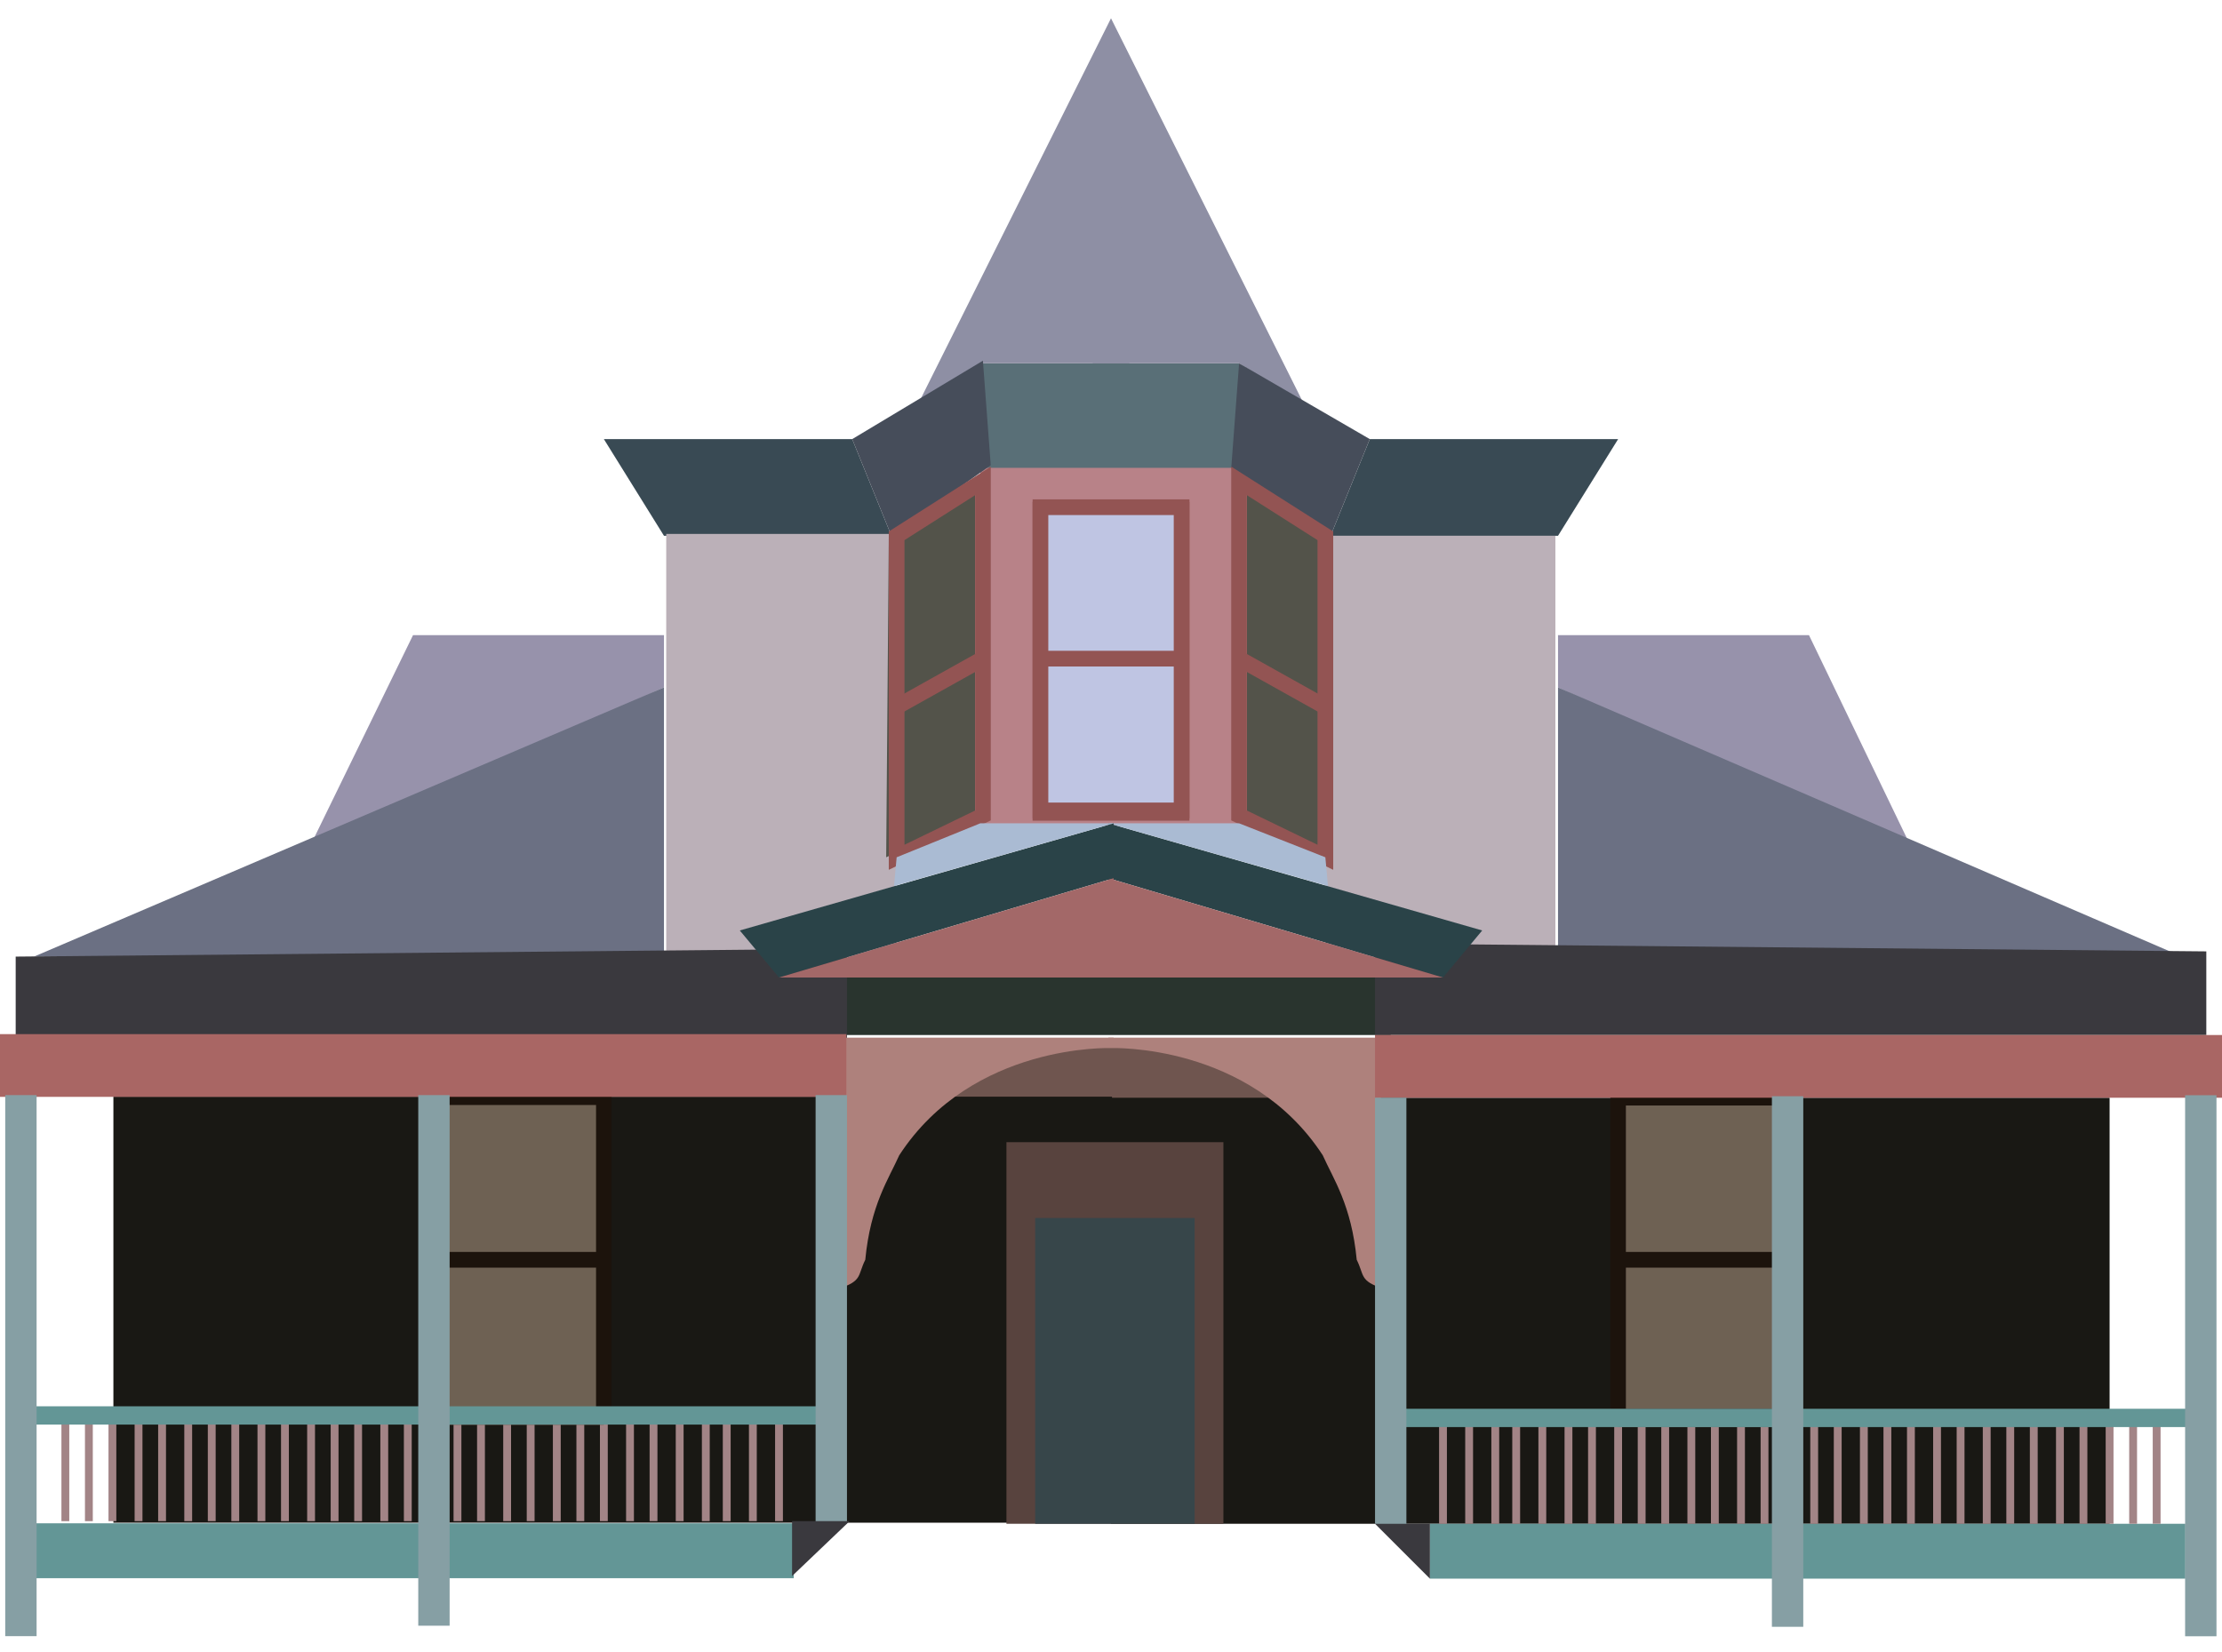
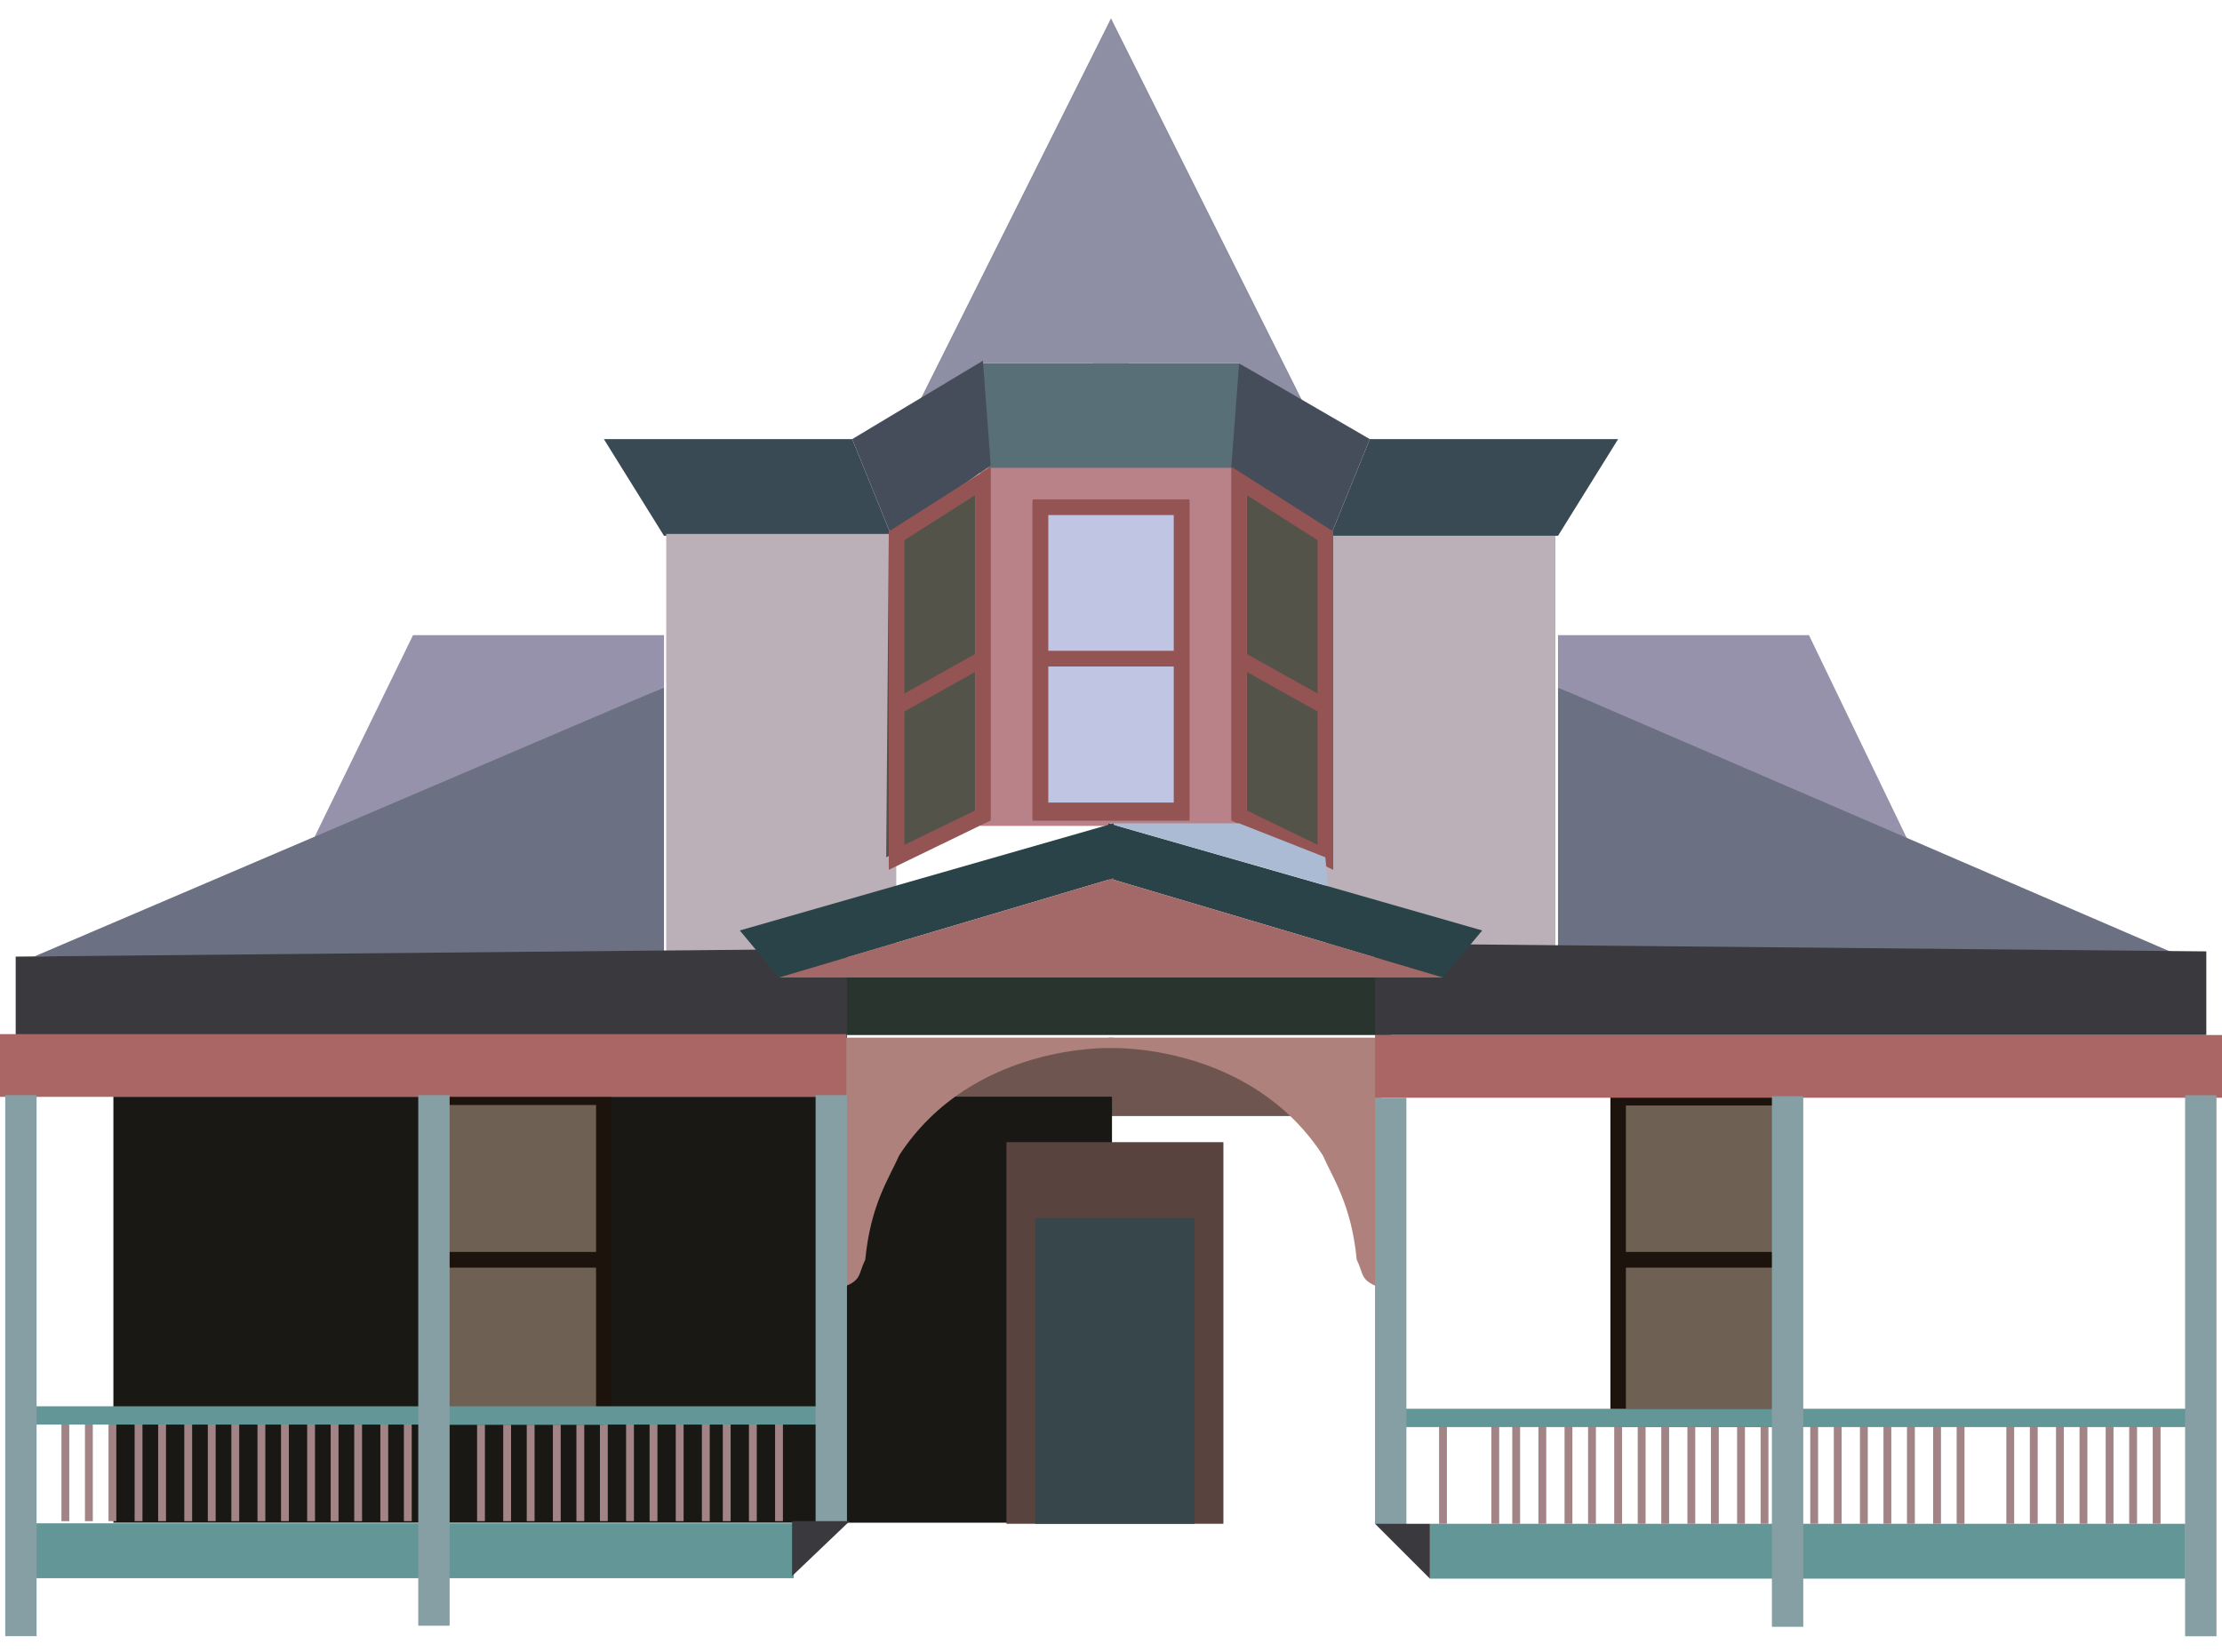
<svg xmlns="http://www.w3.org/2000/svg" version="1.1" id="Layer_1" x="0px" y="0px" viewBox="0 0 85 63.2" style="enable-background:new 0 0 85 63.2;" xml:space="preserve">
  <g>
    <rect x="35" y="39.8" style="fill:#6F554F;" width="14.5" height="2.9" />
-     <rect x="42.5" y="42" style="fill:#191814;" width="38.2" height="16.3" />
    <rect x="37.5" y="13.9" style="fill:#596F77;" width="9.9" height="4.2" />
    <polyline style="fill:#8E8FA4;" points="41.8,13.9 47.4,13.9 49.9,15.5 42.5,0.7  " />
    <rect x="37.5" y="17.9" style="fill:#B88288;" width="9.9" height="13.7" />
    <polygon style="fill:#394A54;" points="52.4,16.8 61.9,16.8 59.6,20.5 50.9,20.5  " />
    <rect x="39.8" y="19.5" style="fill:#BFC5E3;" width="5.4" height="11.3" />
    <polygon style="fill:#464D5A;" points="47.4,13.9 47.1,17.9 50.9,20.5 52.4,16.8  " />
    <rect x="50.7" y="20.5" style="fill:#BBB0B8;" width="8.8" height="16.2" />
    <polygon style="fill:#53534A;" points="50.9,20.5 47.7,18.4 47.7,31.2 51,32.8  " />
    <rect x="31.7" y="37.3" style="fill:#29342E;" width="21.5" height="2.3" />
    <rect x="39.8" y="19.5" style="fill:none;stroke:#935453;stroke-width:0.601;stroke-miterlimit:10;" width="5.4" height="11.6" />
    <polygon style="fill:none;stroke:#935453;stroke-width:0.601;stroke-miterlimit:10;" points="50.7,20.5 47.4,18.4 47.4,31.2    50.7,32.8  " />
    <polygon style="fill:#9792AB;" points="59.6,24.3 69.2,24.3 73.2,32.6 59.6,26.3  " />
    <polygon style="fill:#6B7083;" points="59.6,36.7 83.7,36.7 59.6,26.3  " />
    <polygon style="fill:#3A393E;" points="84.4,36.4 84.4,39.6 52.6,39.6 52.6,36.1  " />
    <polygon style="fill:#2A4348;" points="42.4,33.6 55.2,37.4 56.7,35.6 42.4,31.5  " />
    <line style="fill:none;stroke:#935453;stroke-width:0.601;stroke-miterlimit:10;" x1="39.8" y1="25.2" x2="45.2" y2="25.2" />
    <line style="fill:none;stroke:#935453;stroke-width:0.601;stroke-miterlimit:10;" x1="47.4" y1="25.2" x2="50.8" y2="27.1" />
    <polygon style="fill:#A36868;" points="42.4,33.6 42.4,37.4 55.2,37.4  " />
    <rect x="54.7" y="58.3" style="fill:#639696;" width="28.9" height="2.1" />
    <line style="fill:none;stroke:#A28486;stroke-width:0.3;stroke-miterlimit:10;" x1="55.2" y1="54.5" x2="55.2" y2="58.3" />
-     <line style="fill:none;stroke:#A28486;stroke-width:0.3;stroke-miterlimit:10;" x1="56.2" y1="54.5" x2="56.2" y2="58.3" />
    <line style="fill:none;stroke:#A28486;stroke-width:0.3;stroke-miterlimit:10;" x1="57.2" y1="54.5" x2="57.2" y2="58.3" />
    <line style="fill:none;stroke:#A28486;stroke-width:0.3;stroke-miterlimit:10;" x1="58" y1="54.5" x2="58" y2="58.3" />
    <line style="fill:none;stroke:#A28486;stroke-width:0.3;stroke-miterlimit:10;" x1="59" y1="54.5" x2="59" y2="58.3" />
    <line style="fill:none;stroke:#A28486;stroke-width:0.3;stroke-miterlimit:10;" x1="60" y1="54.5" x2="60" y2="58.3" />
    <line style="fill:none;stroke:#A28486;stroke-width:0.3;stroke-miterlimit:10;" x1="60.9" y1="54.5" x2="60.9" y2="58.3" />
    <line style="fill:none;stroke:#A28486;stroke-width:0.3;stroke-miterlimit:10;" x1="61.9" y1="54.5" x2="61.9" y2="58.3" />
    <line style="fill:none;stroke:#A28486;stroke-width:0.3;stroke-miterlimit:10;" x1="62.8" y1="54.5" x2="62.8" y2="58.3" />
    <line style="fill:none;stroke:#A28486;stroke-width:0.3;stroke-miterlimit:10;" x1="63.7" y1="54.5" x2="63.7" y2="58.3" />
    <line style="fill:none;stroke:#A28486;stroke-width:0.3;stroke-miterlimit:10;" x1="64.7" y1="54.5" x2="64.7" y2="58.3" />
    <line style="fill:none;stroke:#A28486;stroke-width:0.3;stroke-miterlimit:10;" x1="65.6" y1="54.5" x2="65.6" y2="58.3" />
    <line style="fill:none;stroke:#A28486;stroke-width:0.3;stroke-miterlimit:10;" x1="66.6" y1="54.5" x2="66.6" y2="58.3" />
    <line style="fill:none;stroke:#A28486;stroke-width:0.3;stroke-miterlimit:10;" x1="67.5" y1="54.5" x2="67.5" y2="58.3" />
    <line style="fill:none;stroke:#A28486;stroke-width:0.3;stroke-miterlimit:10;" x1="68.4" y1="54.5" x2="68.4" y2="58.3" />
    <line style="fill:none;stroke:#A28486;stroke-width:0.3;stroke-miterlimit:10;" x1="69.4" y1="54.5" x2="69.4" y2="58.3" />
    <line style="fill:none;stroke:#A28486;stroke-width:0.3;stroke-miterlimit:10;" x1="70.3" y1="54.5" x2="70.3" y2="58.3" />
    <line style="fill:none;stroke:#A28486;stroke-width:0.3;stroke-miterlimit:10;" x1="71.3" y1="54.5" x2="71.3" y2="58.3" />
    <line style="fill:none;stroke:#A28486;stroke-width:0.3;stroke-miterlimit:10;" x1="72.2" y1="54.5" x2="72.2" y2="58.3" />
    <line style="fill:none;stroke:#A28486;stroke-width:0.3;stroke-miterlimit:10;" x1="73.1" y1="54.5" x2="73.1" y2="58.3" />
    <line style="fill:none;stroke:#A28486;stroke-width:0.3;stroke-miterlimit:10;" x1="74.1" y1="54.5" x2="74.1" y2="58.3" />
    <line style="fill:none;stroke:#A28486;stroke-width:0.3;stroke-miterlimit:10;" x1="75" y1="54.5" x2="75" y2="58.3" />
-     <line style="fill:none;stroke:#A28486;stroke-width:0.3;stroke-miterlimit:10;" x1="76" y1="54.5" x2="76" y2="58.3" />
    <line style="fill:none;stroke:#A28486;stroke-width:0.3;stroke-miterlimit:10;" x1="76.9" y1="54.5" x2="76.9" y2="58.3" />
    <line style="fill:none;stroke:#A28486;stroke-width:0.3;stroke-miterlimit:10;" x1="77.8" y1="54.5" x2="77.8" y2="58.3" />
    <line style="fill:none;stroke:#A28486;stroke-width:0.3;stroke-miterlimit:10;" x1="78.8" y1="54.5" x2="78.8" y2="58.3" />
    <line style="fill:none;stroke:#A28486;stroke-width:0.3;stroke-miterlimit:10;" x1="79.7" y1="54.5" x2="79.7" y2="58.3" />
    <line style="fill:none;stroke:#A28486;stroke-width:0.3;stroke-miterlimit:10;" x1="80.7" y1="54.5" x2="80.7" y2="58.3" />
    <line style="fill:none;stroke:#A28486;stroke-width:0.3;stroke-miterlimit:10;" x1="81.6" y1="54.5" x2="81.6" y2="58.3" />
    <line style="fill:none;stroke:#A28486;stroke-width:0.3;stroke-miterlimit:10;" x1="82.5" y1="54.5" x2="82.5" y2="58.3" />
    <rect x="61.9" y="42" style="fill:#6E6153;" width="6.6" height="12.6" />
    <path style="fill:#AE817C;" d="M42.5,40.1c0,0,5.3-0.2,8.1,4.1c0.4,0.9,1.1,1.9,1.3,4c0.3,0.6,0.1,0.8,1,1.1c0-2.2-0.1-9.6-0.1-9.6   H42.4L42.5,40.1z" />
    <rect x="61.9" y="42" style="fill:none;stroke:#1C130C;stroke-width:0.593;stroke-miterlimit:10;" width="6.6" height="12.2" />
    <polygon style="fill:#AABBD3;" points="47.4,31.5 42.4,31.5 50.8,33.9 50.7,32.8  " />
    <rect x="53.6" y="53.9" style="fill:#639696;" width="30.3" height="0.7" />
    <line style="fill:none;stroke:#1C130C;stroke-width:0.601;stroke-miterlimit:10;" x1="61.9" y1="48.2" x2="68.4" y2="48.2" />
    <rect x="52.6" y="39.6" style="fill:#A96664;" width="32.4" height="2.4" />
    <rect x="67.9" y="42" transform="matrix(-1 -1.224647e-16 1.224647e-16 -1 136.882 104.242)" style="fill:#869FA4;" width="1.2" height="20.3" />
    <polygon style="fill:#869FA4;" points="52.6,42 53.8,42 53.8,58.6 52.6,58.3  " />
    <g>
      <rect x="4.3" y="42" transform="matrix(-1 -4.485491e-11 4.485491e-11 -1 46.838 100.259)" style="fill:#191814;" width="38.2" height="16.3" />
      <polyline style="fill:#8E8FA4;" points="43.2,13.9 37.6,13.9 35.1,15.5 42.5,0.7   " />
      <polygon style="fill:#394A54;" points="32.6,16.8 23.1,16.8 25.4,20.5 34.1,20.5   " />
      <rect x="39.8" y="19.4" transform="matrix(-1 -4.488377e-11 4.488377e-11 -1 85.001 50.177)" style="fill:#BFC5E3;" width="5.4" height="11.3" />
      <polygon style="fill:#464D5A;" points="37.6,13.8 37.9,17.8 34.1,20.5 32.6,16.8   " />
      <rect x="25.4" y="20.5" transform="matrix(-1 -4.498858e-11 4.498858e-11 -1 59.686 57.128)" style="fill:#BBB0B8;" width="8.8" height="16.2" />
      <polygon style="fill:#53534A;" points="34,20.5 37.3,18.4 37.3,31.2 33.9,32.8   " />
      <rect x="39.8" y="19.4" transform="matrix(-1 -4.488377e-11 4.488377e-11 -1 85.001 50.407)" style="fill:none;stroke:#935453;stroke-width:0.601;stroke-miterlimit:10;" width="5.4" height="11.6" />
      <polygon style="fill:none;stroke:#935453;stroke-width:0.601;stroke-miterlimit:10;" points="34.3,20.5 37.6,18.4 37.6,31.2     34.3,32.8   " />
      <polygon style="fill:#9792AB;" points="25.4,24.3 15.8,24.3 11.8,32.5 25.4,26.3   " />
      <polygon style="fill:#6B7083;" points="25.4,36.6 1.3,36.6 25.4,26.3   " />
      <polygon style="fill:#3A393E;" points="0.6,36.6 0.6,39.8 32.4,39.8 32.4,36.3   " />
      <polygon style="fill:#2A4348;" points="42.6,33.6 29.8,37.4 28.3,35.6 42.6,31.5   " />
      <line style="fill:none;stroke:#935453;stroke-width:0.601;stroke-miterlimit:10;" x1="45.2" y1="25.2" x2="39.8" y2="25.2" />
      <line style="fill:none;stroke:#935453;stroke-width:0.601;stroke-miterlimit:10;" x1="37.6" y1="25.2" x2="34.2" y2="27.1" />
      <polygon style="fill:#A36868;" points="42.6,33.6 42.6,37.4 29.8,37.4   " />
      <rect x="1.3" y="58.2" transform="matrix(-1 -2.246171e-11 2.246171e-11 -1 31.665 118.582)" style="fill:#639696;" width="29" height="2.1" />
      <line style="fill:none;stroke:#A28486;stroke-width:0.3;stroke-miterlimit:10;" x1="29.8" y1="54.5" x2="29.8" y2="58.2" />
      <line style="fill:none;stroke:#A28486;stroke-width:0.3;stroke-miterlimit:10;" x1="28.8" y1="54.5" x2="28.8" y2="58.2" />
      <line style="fill:none;stroke:#A28486;stroke-width:0.3;stroke-miterlimit:10;" x1="27.8" y1="54.5" x2="27.8" y2="58.2" />
      <line style="fill:none;stroke:#A28486;stroke-width:0.3;stroke-miterlimit:10;" x1="27" y1="54.5" x2="27" y2="58.2" />
      <line style="fill:none;stroke:#A28486;stroke-width:0.3;stroke-miterlimit:10;" x1="26" y1="54.5" x2="26" y2="58.2" />
      <line style="fill:none;stroke:#A28486;stroke-width:0.3;stroke-miterlimit:10;" x1="25" y1="54.5" x2="25" y2="58.2" />
      <line style="fill:none;stroke:#A28486;stroke-width:0.3;stroke-miterlimit:10;" x1="24.1" y1="54.5" x2="24.1" y2="58.2" />
      <line style="fill:none;stroke:#A28486;stroke-width:0.3;stroke-miterlimit:10;" x1="23.1" y1="54.5" x2="23.1" y2="58.2" />
      <line style="fill:none;stroke:#A28486;stroke-width:0.3;stroke-miterlimit:10;" x1="22.2" y1="54.5" x2="22.2" y2="58.2" />
      <line style="fill:none;stroke:#A28486;stroke-width:0.3;stroke-miterlimit:10;" x1="21.3" y1="54.5" x2="21.3" y2="58.2" />
      <line style="fill:none;stroke:#A28486;stroke-width:0.3;stroke-miterlimit:10;" x1="20.3" y1="54.5" x2="20.3" y2="58.2" />
      <line style="fill:none;stroke:#A28486;stroke-width:0.3;stroke-miterlimit:10;" x1="19.4" y1="54.5" x2="19.4" y2="58.2" />
      <line style="fill:none;stroke:#A28486;stroke-width:0.3;stroke-miterlimit:10;" x1="18.4" y1="54.5" x2="18.4" y2="58.2" />
-       <line style="fill:none;stroke:#A28486;stroke-width:0.3;stroke-miterlimit:10;" x1="17.5" y1="54.5" x2="17.5" y2="58.2" />
      <line style="fill:none;stroke:#A28486;stroke-width:0.3;stroke-miterlimit:10;" x1="16.6" y1="54.5" x2="16.6" y2="58.2" />
      <line style="fill:none;stroke:#A28486;stroke-width:0.3;stroke-miterlimit:10;" x1="15.6" y1="54.5" x2="15.6" y2="58.2" />
      <line style="fill:none;stroke:#A28486;stroke-width:0.3;stroke-miterlimit:10;" x1="14.7" y1="54.5" x2="14.7" y2="58.2" />
      <line style="fill:none;stroke:#A28486;stroke-width:0.3;stroke-miterlimit:10;" x1="13.7" y1="54.5" x2="13.7" y2="58.2" />
      <line style="fill:none;stroke:#A28486;stroke-width:0.3;stroke-miterlimit:10;" x1="12.8" y1="54.5" x2="12.8" y2="58.2" />
      <line style="fill:none;stroke:#A28486;stroke-width:0.3;stroke-miterlimit:10;" x1="11.9" y1="54.5" x2="11.9" y2="58.2" />
      <line style="fill:none;stroke:#A28486;stroke-width:0.3;stroke-miterlimit:10;" x1="10.9" y1="54.5" x2="10.9" y2="58.2" />
      <line style="fill:none;stroke:#A28486;stroke-width:0.3;stroke-miterlimit:10;" x1="10" y1="54.5" x2="10" y2="58.2" />
      <line style="fill:none;stroke:#A28486;stroke-width:0.3;stroke-miterlimit:10;" x1="9" y1="54.5" x2="9" y2="58.2" />
      <line style="fill:none;stroke:#A28486;stroke-width:0.3;stroke-miterlimit:10;" x1="8.1" y1="54.5" x2="8.1" y2="58.2" />
      <line style="fill:none;stroke:#A28486;stroke-width:0.3;stroke-miterlimit:10;" x1="7.2" y1="54.5" x2="7.2" y2="58.2" />
      <line style="fill:none;stroke:#A28486;stroke-width:0.3;stroke-miterlimit:10;" x1="6.2" y1="54.5" x2="6.2" y2="58.2" />
      <line style="fill:none;stroke:#A28486;stroke-width:0.3;stroke-miterlimit:10;" x1="5.3" y1="54.5" x2="5.3" y2="58.2" />
      <line style="fill:none;stroke:#A28486;stroke-width:0.3;stroke-miterlimit:10;" x1="4.3" y1="54.5" x2="4.3" y2="58.2" />
      <line style="fill:none;stroke:#A28486;stroke-width:0.3;stroke-miterlimit:10;" x1="3.4" y1="54.5" x2="3.4" y2="58.2" />
      <line style="fill:none;stroke:#A28486;stroke-width:0.3;stroke-miterlimit:10;" x1="2.5" y1="54.5" x2="2.5" y2="58.2" />
      <rect x="16.6" y="41.9" transform="matrix(-1 -4.506452e-11 4.506452e-11 -1 39.698 96.416)" style="fill:#6E6153;" width="6.6" height="12.6" />
      <path style="fill:#AE817C;" d="M42.5,40.1c0,0-5.3-0.2-8.1,4.1c-0.4,0.9-1.1,1.9-1.3,4c-0.3,0.6-0.1,0.8-1,1.1    c0-2.2,0.1-9.6,0.1-9.6h10.4L42.5,40.1z" />
      <rect x="16.6" y="41.9" transform="matrix(-1 -4.506452e-11 4.506452e-11 -1 39.698 96.082)" style="fill:none;stroke:#1C130C;stroke-width:0.593;stroke-miterlimit:10;" width="6.6" height="12.2" />
-       <polygon style="fill:#AABBD3;" points="37.5,31.5 42.6,31.5 34.2,33.9 34.3,32.8   " />
      <rect x="1" y="53.8" transform="matrix(-1 -4.468971e-11 4.468971e-11 -1 32.404 108.305)" style="fill:#639696;" width="30.3" height="0.7" />
      <line style="fill:none;stroke:#1C130C;stroke-width:0.601;stroke-miterlimit:10;" x1="23.1" y1="48.2" x2="16.6" y2="48.2" />
      <rect x="0" y="39.6" transform="matrix(-1 -4.488866e-11 4.488866e-11 -1 32.377 81.566)" style="fill:#A96664;" width="32.4" height="2.4" />
      <rect x="16" y="41.9" style="fill:#869FA4;" width="1.2" height="20.3" />
      <polygon style="fill:#869FA4;" points="32.4,41.9 31.2,41.9 31.2,58.5 32.4,58.3   " />
      <rect x="0.2" y="41.9" style="fill:#869FA4;" width="1.2" height="20.7" />
    </g>
    <rect x="83.7" y="42" transform="matrix(-1 -1.224647e-16 1.224647e-16 -1 168.489 104.604)" style="fill:#869FA4;" width="1.2" height="20.7" />
    <rect x="38.5" y="43.7" style="fill:#58433E;" width="8.3" height="14.6" />
    <rect x="39.6" y="46.6" style="fill:#37464A;" width="6.1" height="11.7" />
    <polyline style="fill:#3A393E;" points="54.7,58.3 52.6,58.3 54.7,60.4  " />
    <polyline style="fill:#3A393E;" points="30.3,58.2 32.5,58.2 30.3,60.3  " />
  </g>
</svg>